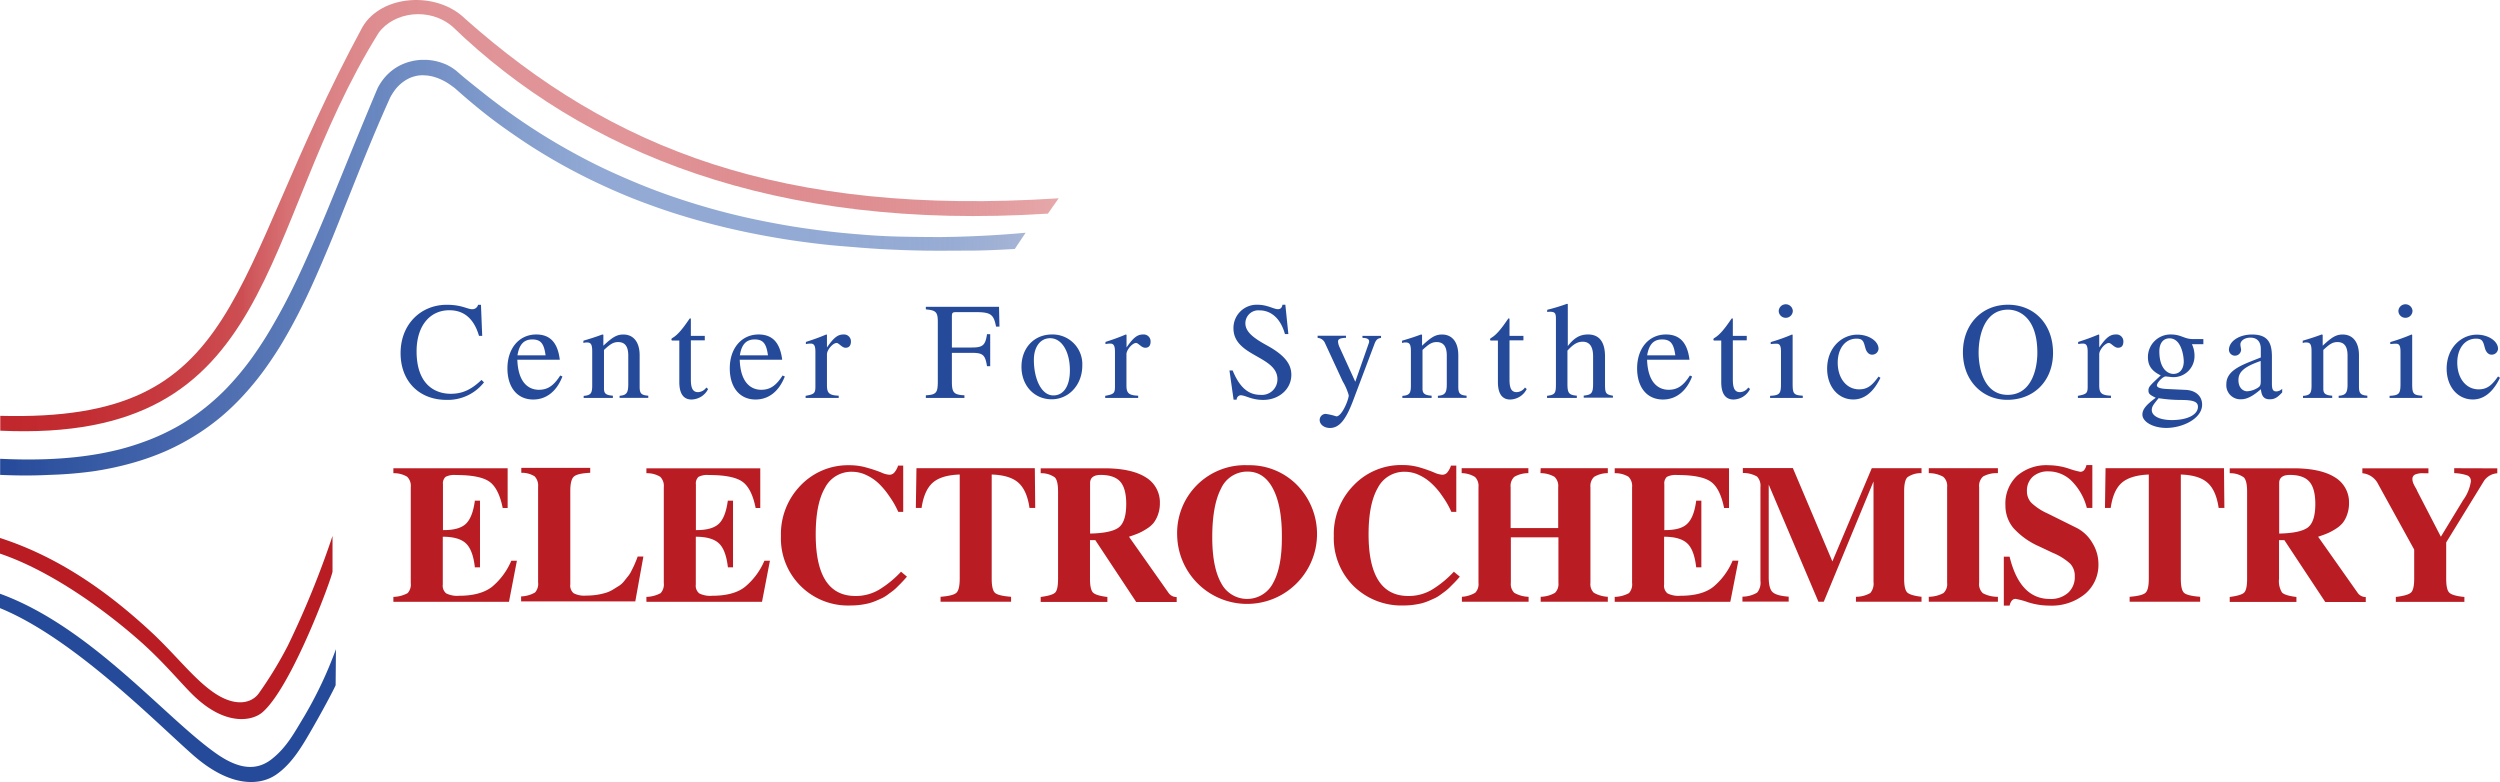
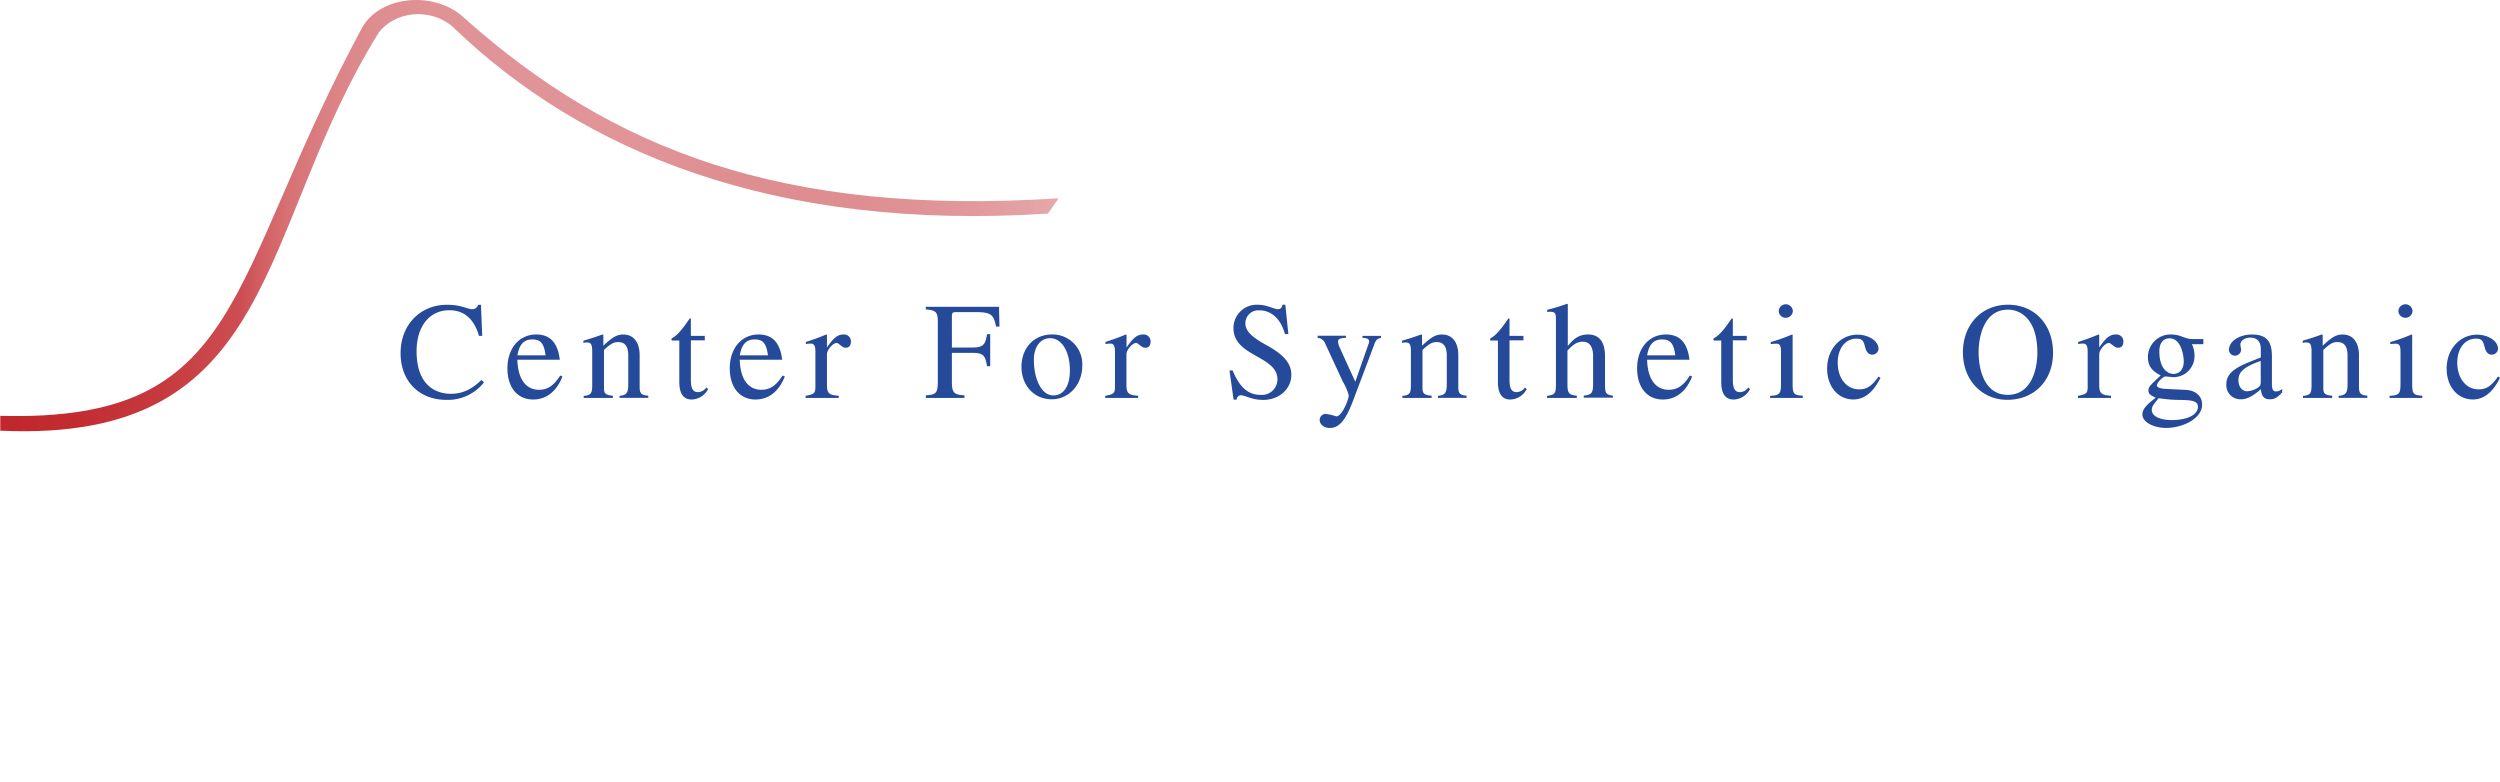
<svg xmlns="http://www.w3.org/2000/svg" width="562.3" height="175.89">
  <defs>
    <linearGradient id="a" y1="60.23" x2="230.62" y2="60.23" gradientUnits="userSpaceOnUse">
      <stop offset="0" stop-color="#264a9a" />
      <stop offset=".3" stop-color="#365ca8" stop-opacity=".81" />
      <stop offset=".58" stop-color="#4870b7" stop-opacity=".6" />
      <stop offset=".8" stop-color="#476fb6" stop-opacity=".59" />
      <stop offset=".88" stop-color="#4269b2" stop-opacity=".56" />
      <stop offset=".93" stop-color="#3a60ab" stop-opacity=".52" />
      <stop offset=".98" stop-color="#2e53a1" stop-opacity=".45" />
      <stop offset="1" stop-color="#264a9a" stop-opacity=".4" />
    </linearGradient>
    <linearGradient id="b" x1=".06" y1="48.5" x2="238.12" y2="48.5" gradientUnits="userSpaceOnUse">
      <stop offset="0" stop-color="#c1272d" />
      <stop offset=".07" stop-color="#c22c31" />
      <stop offset=".15" stop-color="#c6393e" />
      <stop offset=".23" stop-color="#cd4f53" />
      <stop offset=".23" stop-color="#cd5054" />
      <stop offset=".24" stop-color="#d05a5e" />
      <stop offset=".27" stop-color="#d67073" />
      <stop offset=".31" stop-color="#db8184" />
      <stop offset=".35" stop-color="#de8c8f" />
      <stop offset=".42" stop-color="#e09396" />
      <stop offset=".6" stop-color="#e19598" />
      <stop offset=".7" stop-color="#d97b7f" stop-opacity=".86" />
      <stop offset=".94" stop-color="#c6393e" stop-opacity=".5" />
      <stop offset="1" stop-color="#c1272d" stop-opacity=".4" />
    </linearGradient>
  </defs>
-   <path d="M68.38 161.2c-2.11 3.47-3.86 6.88-7.29 9.56s-7.4 2.26-12.4-1.24C37.08 161.4 20.45 141 0 133.54v3.24c16.47 6.71 35.06 25.7 43.44 33.06s15 6.9 18.64 4.41 5.95-6.55 8.19-10.44c3.06-5.32 5.28-9.67 5.22-9.71l.07-8.09a91 91 0 01-7.18 15.19z" fill="#264a9a" />
-   <path d="M64.76 145.18a88.36 88.36 0 01-6.51 10.71c-1.6 2.3-5.39 3.32-10.47-.33-4.23-3-8.23-8.18-13.33-13C25.53 134.23 14.19 125.57 0 121v3.52c10.86 3.66 22.81 12 31.54 19.72 5.32 4.71 9.18 9.47 11.93 12.14 7.26 7.05 13.34 5.78 15.59 3.8 6.64-5.81 15.63-30.33 15.73-31.63v-8a205.68 205.68 0 01-10.03 24.63z" fill="#b91c22" />
-   <path d="M102.6 15.9c-.29-.23-.6-.45-.92-.66s-.66-.39-1-.57-.71-.32-1.09-.46a10.28 10.28 0 00-1.15-.36 12 12 0 00-1.19-.25c-.41-.06-.82-.11-1.23-.13s-.83 0-1.25 0-.84.06-1.26.12-.83.15-1.24.26a9.71 9.71 0 00-1.23.39 11.23 11.23 0 00-1.18.53 11.05 11.05 0 00-1.14.68 11.52 11.52 0 00-2.06 1.83 11.55 11.55 0 00-.9 1.16 12.32 12.32 0 00-.8 1.33q-2.11 5-4.06 9.74c-1.31 3.16-2.56 6.24-3.78 9.24s-2.4 5.9-3.57 8.72-2.33 5.53-3.49 8.17-2.3 5.18-3.47 7.62-2.36 4.79-3.58 7-2.47 4.39-3.77 6.42-2.66 4-4.07 5.79a61.75 61.75 0 01-4.47 5.13 50.71 50.71 0 01-5 4.45 47.44 47.44 0 01-5.56 3.75 50.2 50.2 0 01-6.25 3 58.8 58.8 0 01-7 2.28 69.14 69.14 0 01-7.94 1.5q-4.2.56-8.92.71t-10-.1v3.62q5.9.27 11.13 0A91.28 91.28 0 0021 106a70.65 70.65 0 008.69-1.85 58.06 58.06 0 007.64-2.71A52.83 52.83 0 0044 97.89a50.67 50.67 0 005.87-4.27 53.71 53.71 0 005.15-5 63.82 63.82 0 004.55-5.6c1.43-2 2.77-4 4.06-6.18s2.5-4.39 3.68-6.71 2.31-4.71 3.41-7.18 2.19-5 3.27-7.59 2.14-5.25 3.22-8l3.3-8.26c1.12-2.79 2.28-5.63 3.48-8.5s2.46-5.77 3.78-8.69c.16-.3.32-.58.5-.86a9 9 0 01.56-.81 8.67 8.67 0 01.62-.74q.33-.34.69-.66c.25-.21.5-.4.76-.58a8.3 8.3 0 01.81-.49 6.1 6.1 0 01.86-.39 7 7 0 01.92-.27 6 6 0 011-.16 5.74 5.74 0 011 0 7.9 7.9 0 011.06.1 9.57 9.57 0 011.1.25 10.94 10.94 0 011.13.4c.39.16.78.35 1.18.56s.8.46 1.2.74.82.58 1.24.91c1.87 1.68 3.77 3.29 5.71 4.86s3.93 3.06 6 4.51 4.09 2.84 6.21 4.17 4.27 2.61 6.47 3.82 4.45 2.38 6.74 3.48 4.63 2.15 7 3.14 4.83 1.91 7.32 2.79 5 1.68 7.61 2.44 5.22 1.45 7.92 2.09 5.43 1.22 8.23 1.74 5.66 1 8.56 1.39 5.88.76 8.9 1 6.11.52 9.25.69 6.33.29 9.59.34 6.58 0 10 0 6.83-.18 10.34-.37l.15-.23.15-.22.15-.23.15-.23.16-.23.15-.23.15-.22.15-.23.16-.23.15-.23.15-.23.15-.23.15-.22.16-.23.15-.23.15-.23q-4.86.44-9.62.68t-9.42.29q-4.67 0-9.21-.1t-9-.49q-4.44-.34-8.78-.89c-2.9-.36-5.75-.78-8.57-1.28s-5.61-1.05-8.36-1.67-5.46-1.31-8.13-2.07-5.31-1.58-7.92-2.47-5.16-1.84-7.68-2.87-5-2.11-7.47-3.26-4.86-2.38-7.23-3.67-4.71-2.65-7-4.07-4.55-2.92-6.77-4.48-4.4-3.18-6.54-4.88-4.31-3.39-6.38-5.22z" fill="url(#a)" />
  <path d="M104.63 4.23c-6.41-6.31-18.87-5.46-23.12 1.88C50.51 63.44 55.34 95 .06 93.53v3.34c63 2.89 57.46-45.18 85.12-89.51C88.59 2.69 96.59 1.52 101.79 6 131 34.18 174 52 235.69 48.05l2.43-3.45c-62.42 4.04-100.5-11.08-133.49-40.37z" fill="url(#b)" />
-   <path d="M101.39 88.57c-3.47 0-7.69-2-7.69-9.55 0-5.61 2.88-9.24 7.38-9.24 4 0 5.8 2.82 6.66 5.77h.72l-.28-7h-.65a1.32 1.32 0 01-1.31 1c-1.11 0-2.35-1-5.73-1-5.8 0-10.39 4.34-10.39 10.88 0 6.36 4.22 10.51 10.3 10.51a10.34 10.34 0 008.46-3.94l-.56-.55c-2.3 2.19-4.3 3.12-6.91 3.12zM121.2 87.67c-2 0-4.65-1.24-4.84-6.76h9.55c-.46-3.75-2.1-5.68-5.3-5.68-3.75 0-6.48 3-6.48 7.63 0 4.28 2.23 7 5.8 7 2.95 0 5.27-1.83 6.57-5.18l-.49-.22c-1.49 2.31-2.82 3.21-4.81 3.21zm-1.49-11.32c1.89 0 2.64.87 3 3.57h-6.32c.38-2.42 1.43-3.57 3.32-3.57zM143.87 87v-7.1c0-2.92-1.37-4.66-3.66-4.66-1.43 0-2.39.53-4.5 2.52V75.3l-.22-.07c-1.52.56-2.57.9-4.27 1.4v.53a1.9 1.9 0 01.83-.13c.87 0 1.15.47 1.15 2v7.69c0 1.76-.34 2.2-1.92 2.32v.47h6.57V89c-1.58-.12-2-.49-2-1.61v-8.68c1.49-1.4 2.17-1.77 3.2-1.77 1.52 0 2.26 1 2.26 3v6.48c0 1.95-.4 2.48-1.95 2.6v.47h6.45V89c-1.57-.12-1.94-.49-1.94-2zM157 88.2c-1.14 0-1.61-.84-1.61-2.8v-8.86h3.13v-1h-3.13V72c0-.31 0-.4-.22-.4-.21.27-.4.55-.62.86-2.76 4-3.53 3.29-3.53 3.91a.25.25 0 00.12.22h1.65v9.33c0 2.6.93 3.94 2.75 3.94a4.29 4.29 0 003.73-2.36l-.41-.34A2.35 2.35 0 01157 88.2zM171.21 87.67c-2 0-4.65-1.24-4.83-6.76h9.55c-.47-3.75-2.11-5.68-5.31-5.68-3.75 0-6.48 3-6.48 7.63 0 4.28 2.24 7 5.8 7 2.95 0 5.27-1.83 6.58-5.18l-.5-.22c-1.49 2.31-2.82 3.21-4.81 3.21zm-1.48-11.32c1.89 0 2.63.87 3 3.57h-6.32c.37-2.42 1.42-3.57 3.32-3.57zM189.72 75.23c-1.3 0-2.2.72-3.72 2.92V75.3l-.15-.07c-1.64.69-2.76 1.09-4.59 1.68v.49a4.78 4.78 0 011.09-.12c.77 0 1.05.5 1.05 1.86v7.75c0 1.55-.22 1.77-2.2 2.14v.47h7.44V89c-2.11-.09-2.64-.56-2.64-2.32v-7c0-1 1.34-2.54 2.18-2.54.49 0 1.2 1.08 2 1.08s1.21-.52 1.21-1.39a1.55 1.55 0 00-1.67-1.6zM208.24 69v.59c2.29.19 2.69.62 2.69 2.79v13.4c0 2.57-.34 3-2.69 3.13v.59h8.68v-.59c-2.39-.13-2.82-.58-2.82-3.1v-6.45h4.49c2.51 0 3 .46 3.41 3h.72v-7.2H222c-.37 2.48-.93 3-3.41 3h-4.49V71.2c0-.86.15-1 1-1h4.22c3.5 0 4.18.46 4.71 3.26h.77l-.1-4.46zM236.61 75.23c-4 0-6.86 3-6.86 7.26s2.89 7.32 6.79 7.32 6.89-3.29 6.89-7.57a6.68 6.68 0 00-6.82-7.01zm.31 13.71c-2.67 0-4.38-3.66-4.38-8 0-2.94 1.46-4.87 3.66-4.87 2.61 0 4.44 3 4.44 7.23 0 3.53-1.4 5.64-3.72 5.64zM257.1 75.23c-1.3 0-2.2.72-3.72 2.92V75.3l-.15-.07c-1.65.69-2.76 1.09-4.59 1.68v.49a4.76 4.76 0 011.08-.12c.78 0 1.06.5 1.06 1.86v7.75c0 1.55-.22 1.77-2.2 2.14v.47H256V89c-2.11-.09-2.64-.56-2.64-2.32v-7c0-1 1.33-2.54 2.17-2.54.5 0 1.21 1.08 2.05 1.08s1.21-.52 1.21-1.39a1.55 1.55 0 00-1.69-1.6zM284.67 77.53c-3.26-1.8-4.56-3.16-4.56-4.84a2.92 2.92 0 013.22-2.88c2.27 0 4.62 1.49 5.68 5.33h.77l-.68-6.6h-.65c-.12.71-.47 1-1 1-1 0-2.36-1-4.65-1a5.23 5.23 0 00-5.37 5.3c0 6.36 9.89 6.17 9.89 11.47a3.49 3.49 0 01-3.81 3.5c-2.76 0-4.71-1.7-6.26-5.48h-.72l.93 6.57h.69a1 1 0 01.86-1c1.15 0 2.42 1.05 5.12 1.05 3.56 0 6.32-2.45 6.32-5.64.01-2.56-1.69-4.58-5.78-6.78zM306.46 76c1 0 1.49.28 1.49.78a1.39 1.39 0 01-.12.52l-3 8.56-3.58-7.86a3.3 3.3 0 01-.3-1.18c0-.56.46-.78 1.79-.84v-.46h-6.38V76a1.92 1.92 0 011.58 1l4.06 8.78a12.8 12.8 0 011.36 3.13c0 .93-1.51 4.74-2.79 4.74a13.39 13.39 0 00-2.41-.56 1.37 1.37 0 00-1.34 1.37c0 1 1 1.8 2.3 1.8 2.07 0 3.56-1.74 5.24-6.21l4.77-12.65c.37-1 .75-1.3 1.49-1.39v-.46h-4.19zM328 87v-7.1c0-2.92-1.36-4.66-3.65-4.66-1.43 0-2.39.53-4.5 2.52V75.3l-.22-.07c-1.52.56-2.57.9-4.28 1.4v.53a2 2 0 01.84-.13c.87 0 1.15.47 1.15 2v7.69c0 1.76-.34 2.2-1.92 2.32v.47H322V89c-1.58-.12-2.05-.49-2.05-1.61v-8.68c1.49-1.4 2.17-1.77 3.2-1.77 1.51 0 2.26 1 2.26 3v6.48c0 1.95-.4 2.48-2 2.6v.47h6.45V89c-1.47-.12-1.86-.49-1.86-2zM341.13 88.2c-1.15 0-1.61-.84-1.61-2.8v-8.86h3.13v-1h-3.13V72c0-.31 0-.4-.22-.4-.22.27-.4.55-.62.86-2.76 4-3.53 3.29-3.53 3.91a.25.25 0 00.12.22h1.64v9.33c0 2.6.93 3.94 2.76 3.94a4.26 4.26 0 003.72-2.36l-.4-.34a2.35 2.35 0 01-1.86 1.04zM361 86.33v-6.17c0-3.25-1.3-4.93-3.81-4.93-1.83 0-3.13.75-4.56 2.61v-9.43l-.15-.09a43.92 43.92 0 01-4.48 1.36v.5a4.78 4.78 0 01.53-.06c1.2 0 1.43.28 1.43 1.61v14.6c0 2.18-.19 2.45-2 2.7v.47h6.7V89c-1.8-.18-2.11-.56-2.11-2.7v-7.44c1.3-1.42 2.23-2 3.44-2 1.55 0 2.33 1.12 2.33 3.29v6.13c0 2.11-.31 2.52-2.11 2.7v.47h6.57V89c-1.62-.28-1.78-.53-1.78-2.67zM375.3 87.67c-2 0-4.65-1.24-4.84-6.76H380c-.46-3.75-2.11-5.68-5.3-5.68-3.75 0-6.48 3-6.48 7.63 0 4.28 2.23 7 5.8 7 2.94 0 5.27-1.83 6.57-5.18l-.5-.22c-1.47 2.31-2.81 3.21-4.79 3.21zm-1.49-11.32c1.89 0 2.64.87 3 3.57h-6.33c.39-2.42 1.44-3.57 3.33-3.57zM391.36 88.2c-1.15 0-1.61-.84-1.61-2.8v-8.86h3.13v-1h-3.13V72c0-.31 0-.4-.22-.4-.22.27-.4.55-.62.86-2.76 4-3.53 3.29-3.53 3.91a.25.25 0 00.12.22h1.64v9.33c0 2.6.93 3.94 2.76 3.94a4.26 4.26 0 003.72-2.36l-.4-.34a2.35 2.35 0 01-1.86 1.04zM403.2 86.33v-11l-.12-.1a41.28 41.28 0 01-4.81 1.71v.46a10.11 10.11 0 011.31-.09c.74 0 1 .47 1 1.83v7.19c0 2.24-.31 2.58-2.45 2.7v.47h7.35V89c-2.03-.12-2.28-.43-2.28-2.67zM401.62 71.48a1.58 1.58 0 001.62-1.58 1.59 1.59 0 00-3.17 0 1.56 1.56 0 001.55 1.58zM418.15 87.57c-2.82 0-4.81-2.48-4.81-6 0-3.19 1.71-5.4 4.22-5.4 1.12 0 1.52.34 1.83 1.49l.19.68c.24.87.8 1.43 1.45 1.43a1.42 1.42 0 001.49-1.3c0-1.74-2.17-3.2-4.77-3.2-3.45 0-6.79 2.89-6.79 7.66 0 4 2.45 6.92 5.89 6.92 3.66 0 5.45-3.6 6.1-4.87l-.43-.28c-1.52 2.13-2.6 2.87-4.37 2.87zM451.64 68.54c-5.93 0-10.14 4.46-10.14 10.69 0 6.52 4.52 10.7 9.95 10.7 6.11 0 10.32-4.34 10.32-10.57 0-6.48-4.24-10.82-10.13-10.82zm-.07 20.27c-5.24 0-6.54-5.76-6.54-9.51s1.27-9.65 6.61-9.65c2.72 0 6.6 2 6.6 9.68 0 3.72-1.33 9.48-6.67 9.48zM475.88 75.23c-1.3 0-2.2.72-3.72 2.92V75.3l-.15-.07c-1.65.69-2.76 1.09-4.59 1.68v.49a4.76 4.76 0 011.08-.12c.78 0 1.06.5 1.06 1.86v7.75c0 1.55-.22 1.77-2.2 2.14v.47h7.44V89c-2.11-.09-2.64-.56-2.64-2.32v-7c0-1 1.33-2.54 2.17-2.54.5 0 1.21 1.08 2.05 1.08s1.21-.52 1.21-1.39a1.55 1.55 0 00-1.71-1.6zM488.28 75.23a5.08 5.08 0 00-5.17 5.06c0 1.95.83 3.13 2.88 4.15-2.45 2.3-2.76 2.58-2.76 3.38s.37 1 1.64 1.65c-2.2 1.61-3 2.63-3 3.78 0 1.64 2.42 3 5.37 3 3.66 0 8.06-2.1 8.06-5.24 0-1.93-1.46-3.23-3.75-3.32l-4-.19c-1.64-.06-2.42-.34-2.42-.83s1-1.71 1.86-2c.35 0 1.42.16 1.77.16a4.73 4.73 0 004.83-4.81 6 6 0 00-.58-2.6h2.57v-1.16h-2.39c-1.92 0-2.59-1.03-4.91-1.03zm-2.76 14.33a32.76 32.76 0 005 .4c2.82 0 3.84.41 3.84 1.52 0 1.8-2.35 3-5.86 3-2.73 0-4.52-.9-4.52-2.26.02-.71.24-1.11 1.54-2.66zm3.32-5.46c-1.26 0-3.16-1.14-3.16-5.08 0-1.83.87-2.92 2.29-2.92 2.73 0 3.2 4.16 3.2 5.18 0 1.72-.9 2.82-2.33 2.82zM511 86.24v-6c0-3.1-.87-5-4.46-5-2.92 0-5.21 1.52-5.21 3.48a1.36 1.36 0 001.34 1.28 1.39 1.39 0 001.4-1.3c0-.28-.16-.81-.16-1.24 0-.84 1-1.52 2.23-1.52 1.52 0 2.36.9 2.36 2.57v1.89c-3.84 1.55-7.75 2.7-7.75 6a3.16 3.16 0 003.25 3.41c1.36 0 2.63-.65 4.52-2.27.16 1.62.72 2.27 2 2.27 1.05 0 1.7-.37 2.79-1.55v-.81a2 2 0 01-1.37.59c-.71-.04-.94-.43-.94-1.8zm-2.51-.56c0 1-.15 1.24-.8 1.62a5 5 0 01-2.27.71c-.78 0-1.95-.65-1.95-2.51s1.27-3 5-4.31zM530.58 87v-7.1c0-2.92-1.37-4.66-3.66-4.66-1.43 0-2.39.53-4.5 2.52V75.3l-.22-.07c-1.51.56-2.57.9-4.27 1.4v.53a1.9 1.9 0 01.83-.13c.87 0 1.15.47 1.15 2v7.69c0 1.76-.34 2.2-1.92 2.32v.47h6.57V89c-1.58-.12-2-.49-2-1.61v-8.68c1.48-1.4 2.17-1.77 3.19-1.77 1.52 0 2.26 1 2.26 3v6.48c0 1.95-.4 2.48-2 2.6v.47h6.45V89c-1.46-.12-1.88-.49-1.88-2zM541 71.48a1.58 1.58 0 001.62-1.58 1.59 1.59 0 00-3.17 0 1.56 1.56 0 001.55 1.58zM542.55 86.33v-11l-.13-.1a41.8 41.8 0 01-4.8 1.71v.46a9.87 9.87 0 011.3-.09c.74 0 1 .47 1 1.83v7.19c0 2.24-.31 2.58-2.45 2.7v.47h7.35V89c-2.03-.12-2.27-.43-2.27-2.67zM561.86 84.66c-1.49 2.17-2.6 2.91-4.37 2.91-2.82 0-4.8-2.48-4.8-6 0-3.19 1.7-5.4 4.21-5.4 1.12 0 1.52.34 1.83 1.49l.19.68c.24.87.8 1.43 1.45 1.43a1.42 1.42 0 001.49-1.3c0-1.74-2.17-3.2-4.77-3.2-3.44 0-6.79 2.89-6.79 7.66 0 4 2.45 6.92 5.89 6.92 3.66 0 5.46-3.6 6.11-4.87z" fill="#264a9a" />
-   <path d="M110.65 132c-1.69 1.3-4.14 2-7.37 2a5.52 5.52 0 01-2.91-.53 2.22 2.22 0 01-.78-2v-10.75c2.43 0 4.17.51 5.22 1.51s1.71 2.8 2 5.38h1.15v-15h-1.15q-.5 3.73-2 5.18t-5 1.44h-.18v-10.3a2 2 0 01.58-1.67 4.28 4.28 0 012.31-.42c3.61 0 6.13.49 7.55 1.49s2.41 3 3 5.93h1.11v-8.93h-25.7v1.11a5.6 5.6 0 013.11.8 2.9 2.9 0 01.8 2.35v21.51a2.9 2.9 0 01-.71 2.31 7 7 0 01-3.2.84v1.11h26l1.78-9.24H115a15.44 15.44 0 01-4.35 5.88zM143.06 126.14c-.22.54-.37.9-.46 1.09s-.27.56-.54 1.09a6.12 6.12 0 01-.71 1.18c-.21.25-.5.62-.89 1.11a4.75 4.75 0 01-1.13 1.09l-1.38.86a6.94 6.94 0 01-1.71.78 14.92 14.92 0 01-2 .45 16.71 16.71 0 01-2.42.17 5.15 5.15 0 01-2.8-.53 2.26 2.26 0 01-.75-2v-21c0-1.66.26-2.74.8-3.23s1.76-.77 3.68-.86v-1.11h-15.5v1.11a5.38 5.38 0 013 .8 3 3 0 01.78 2.35V131a2.87 2.87 0 01-.69 2.26 6.82 6.82 0 01-3.13.89v1.11h25.68l1.82-10.08h-1.29s-.13.43-.36.96zM167.56 132q-2.52 2-7.37 2a5.52 5.52 0 01-2.91-.53 2.22 2.22 0 01-.78-2v-10.75c2.43 0 4.17.51 5.22 1.51s1.71 2.8 2 5.38h1.15v-15h-1.17c-.33 2.49-1 4.22-2 5.18s-2.68 1.44-5 1.44h-.18v-10.3a2 2 0 01.58-1.67 4.28 4.28 0 012.31-.42c3.61 0 6.13.49 7.55 1.49s2.42 3 3 5.93H171v-8.93h-25.61v1.11a5.6 5.6 0 013.11.8 2.9 2.9 0 01.8 2.35v21.51a2.9 2.9 0 01-.71 2.31 7 7 0 01-3.2.84v1.11h26l1.78-9.24h-1.24a15.44 15.44 0 01-4.37 5.88zM197.73 132.63a10.25 10.25 0 01-5.33 1.42q-8.93 0-8.93-13.86 0-6.89 2.09-10.48a6.64 6.64 0 016.08-3.6 7.48 7.48 0 013.23.75 10.47 10.47 0 012.64 1.76 16.65 16.65 0 012.09 2.38c.68.95 1.18 1.71 1.51 2.29s.63 1.19.93 1.84h1.11v-10.4H202a4.53 4.53 0 01-.89 1.6 1.43 1.43 0 01-1.06.45 5.24 5.24 0 01-1.91-.54 31.36 31.36 0 00-3.14-1.04 13.58 13.58 0 00-3.93-.56 14.75 14.75 0 00-11 4.55 15.65 15.65 0 00-4.42 11.36 15.08 15.08 0 0015.72 15.63 16 16 0 002.09-.13 18.14 18.14 0 001.84-.33 12.45 12.45 0 001.72-.58c.59-.25 1.07-.47 1.44-.64a8 8 0 001.31-.83l1.11-.82a10.38 10.38 0 001-.91c.43-.43.7-.69.8-.8s.35-.36.73-.78l.58-.66-1.33-1.11a23.19 23.19 0 01-4.93 4.04zM206.13 105.31l-.14 8.93h1.29c.39-2.64 1.22-4.53 2.51-5.67s3.31-1.75 6.07-1.84v23.41c0 1.66-.25 2.72-.74 3.18s-1.68.76-3.57.91v1.11h15.86v-1.11c-1.93-.15-3.13-.44-3.62-.89s-.74-1.51-.74-3.2v-23.41q4.09.13 6 1.84c1.28 1.14 2.12 3 2.5 5.67h1.29l-.09-8.93zM262.86 133.39l-8.93-12.67q1.2-.39 2.07-.75a12.07 12.07 0 001.86-1 6.44 6.44 0 001.6-1.35 6.71 6.71 0 001-1.89 7.38 7.38 0 00.42-2.53 6.56 6.56 0 00-3.22-5.87q-3.23-2-9.31-2h-14.28v1.11a5.22 5.22 0 013.18.93c.49.5.73 1.56.73 3.16v19.63c0 1.63-.21 2.67-.64 3.11s-1.52.77-3.27 1v1.11h15v-1.11q-2.58-.31-3.24-1c-.45-.48-.67-1.5-.67-3.07v-8.71h1.2l9.2 13.91h9.1v-1.11a2.2 2.2 0 01-1.8-.9zm-11.24-14.75q-1.68 1.27-6.44 1.37v-11.33q0-1.86 2.4-1.86c2 0 3.51.51 4.4 1.53s1.33 2.7 1.33 5q0 4-1.69 5.29zM280.68 104.64a15.25 15.25 0 00-15.91 15.82 15.73 15.73 0 1027-11.33 15 15 0 00-11.09-4.49zm5.66 26.5a6.56 6.56 0 01-11.68 0q-2-3.56-2-10.3 0-7.2 2-11a6.46 6.46 0 015.95-3.77q3.69 0 5.71 3.84t2 10.77q.04 6.88-1.98 10.46zM322.08 132.63a10.22 10.22 0 01-5.33 1.42q-8.92 0-8.93-13.86 0-6.89 2.09-10.48a6.65 6.65 0 016.09-3.6 7.44 7.44 0 013.22.75 10.47 10.47 0 012.64 1.76A16.06 16.06 0 01324 111c.68.95 1.18 1.71 1.51 2.29a19.74 19.74 0 01.93 1.84h1.11v-10.4h-1.2a4.71 4.71 0 01-.88 1.6 1.47 1.47 0 01-1.07.45 5.34 5.34 0 01-1.91-.54 31.36 31.36 0 00-3.09-1.08 13.58 13.58 0 00-3.93-.56 14.78 14.78 0 00-11 4.55 15.65 15.65 0 00-4.47 11.4 15.18 15.18 0 004.42 11.24 15.37 15.37 0 0011.31 4.39 15.8 15.8 0 002.08-.13 18.37 18.37 0 001.85-.33 11.91 11.91 0 001.71-.58c.59-.25 1.07-.47 1.44-.64a8 8 0 001.31-.83c.51-.37.88-.64 1.11-.82a10.38 10.38 0 001-.91l.8-.8c.11-.1.35-.36.74-.78l.57-.66-1.34-1.11a23.19 23.19 0 01-4.92 4.04zM346.48 106.42a6.34 6.34 0 013.15.82 2.78 2.78 0 01.84 2.33v9.2h-10.7v-9.2a2.78 2.78 0 01.84-2.33 6.31 6.31 0 013.15-.82v-1.11h-15v1.11a5.94 5.94 0 013 .86 2.85 2.85 0 01.78 2.29v21.51a2.79 2.79 0 01-.73 2.24 6.75 6.75 0 01-3 .91v1.11h15v-1.11a6.85 6.85 0 01-3.22-.89 2.78 2.78 0 01-.77-2.26v-10.22h10.7v10.22a2.78 2.78 0 01-.77 2.26 6.85 6.85 0 01-3.22.89v1.11h15.1v-1.11a7.06 7.06 0 01-3.15-.91 2.72 2.72 0 01-.76-2.24v-21.51a2.83 2.83 0 01.82-2.31 6 6 0 013.09-.84v-1.11h-15.1zM385.35 132q-2.53 2-7.38 2a5.52 5.52 0 01-2.91-.53 2.21 2.21 0 01-.77-2v-10.75c2.42 0 4.16.51 5.22 1.51s1.71 2.8 2 5.38h1.16v-15h-1.16q-.48 3.73-2 5.18c-1 1-2.68 1.44-5 1.44h-.17v-10.3a2 2 0 01.57-1.67 4.33 4.33 0 012.31-.42c3.62 0 6.13.49 7.56 1.49s2.41 3 3 5.93h1.11v-8.93h-25.71v1.11a5.6 5.6 0 013.11.8 2.93 2.93 0 01.8 2.35v21.51a2.93 2.93 0 01-.71 2.31 7.05 7.05 0 01-3.2.84v1.11h26l1.82-9.26h-1.3a15.32 15.32 0 01-4.35 5.9zM412.14 126.28l-8.89-21H392v1.11a6.19 6.19 0 013.2.8 3 3 0 01.76 2.35v21.11a3.51 3.51 0 01-.74 2.64 6.59 6.59 0 01-3.31.91v1.11h10.4v-1.11c-1.81-.12-3-.47-3.6-1s-.89-1.7-.89-3.36V109L409 135.34h1.2l11.19-27.06v22.62a3.23 3.23 0 01-.73 2.49 6.47 6.47 0 01-3.22.84v1.11h14.75v-1.11q-2.58-.31-3.24-1c-.45-.48-.67-1.5-.67-3.07v-19.65c0-1.6.24-2.66.73-3.16a5.22 5.22 0 013.18-.93v-1.11H421zM433.82 106.42a6.65 6.65 0 013.26.82 2.73 2.73 0 01.87 2.33v21.51a2.75 2.75 0 01-.82 2.31 7.15 7.15 0 01-3.31.84v1.11h15.55v-1.11a7 7 0 01-3.38-.8 2.76 2.76 0 01-.84-2.35v-21.51a2.82 2.82 0 01.89-2.4 6.33 6.33 0 013.33-.75v-1.11h-15.55zM467.05 118.72l-6.53-3.24a13 13 0 01-3.62-2.38 3.73 3.73 0 01-1-2.64 4.19 4.19 0 011.31-3.24 5.11 5.11 0 013.58-1.2 7.42 7.42 0 015 2 13.17 13.17 0 013.58 6.22h1.24v-9.64h-1.33a2.77 2.77 0 01-.54 1.17 1.11 1.11 0 01-.88.34 19 19 0 01-2.63-.74 14.93 14.93 0 00-4.44-.73 10.1 10.1 0 00-7.13 2.4 8.58 8.58 0 00-2.6 6.62 7.84 7.84 0 001.82 5.13 17 17 0 005.78 4.11l3 1.42a13.4 13.4 0 014 2.49 4 4 0 011 2.84 4.74 4.74 0 01-1.51 3.69 5.84 5.84 0 01-4.09 1.38q-6.75 0-9.06-9.51h-1.3v11h1.3c.24-1 .68-1.51 1.33-1.51a16.69 16.69 0 012.82.76 15.84 15.84 0 004.78.75 11.83 11.83 0 008-2.59 8.51 8.51 0 003.05-6.78 9 9 0 00-1.38-4.75 8.63 8.63 0 00-3.55-3.37zM473.58 105.31l-.13 8.93h1.29q.57-4 2.51-5.67t6.06-1.84v23.41c0 1.66-.24 2.72-.73 3.18s-1.68.76-3.58.91v1.11h15.86v-1.11c-1.92-.15-3.13-.44-3.62-.89s-.73-1.51-.73-3.2v-23.41q4.08.13 6 1.84c1.29 1.14 2.12 3 2.51 5.67h1.29l-.09-8.93zM530.32 133.39l-8.93-12.67c.8-.26 1.49-.51 2.06-.75a12.61 12.61 0 001.87-1 6.63 6.63 0 001.6-1.35 6.46 6.46 0 001-1.89 7.38 7.38 0 00.42-2.53 6.54 6.54 0 00-3.22-5.87q-3.23-2-9.31-2h-14.3v1.11a5.18 5.18 0 013.17.93c.49.5.74 1.56.74 3.16v19.63c0 1.63-.22 2.67-.65 3.11s-1.52.77-3.26 1v1.11h15v-1.11q-2.56-.31-3.24-1a4.84 4.84 0 01-.67-3.07v-8.71h1.2l9.2 13.91h9.11v-1.11a2.19 2.19 0 01-1.79-.9zm-11.24-14.75q-1.7 1.27-6.45 1.37v-11.33q0-1.86 2.4-1.86c2.05 0 3.51.51 4.4 1.53s1.33 2.7 1.33 5q0 4-1.68 5.29zM552 105.31v1.11a10 10 0 013 .53 1.34 1.34 0 01.75 1.33 9.5 9.5 0 01-1.75 4.22l-5 8.22-5.33-10.3a3.43 3.43 0 00-.33-.67 8.66 8.66 0 01-.52-1 2.55 2.55 0 01-.22-1 1.09 1.09 0 01.56-1 4.36 4.36 0 011.93-.31h1.11v-1.11h-14.86v1.11a4.4 4.4 0 013.55 2.44l8.11 14.73v6.53c0 1.63-.23 2.68-.71 3.13s-1.61.78-3.42 1v1.11h15.42v-1.11q-2.76-.27-3.42-1c-.45-.45-.67-1.5-.67-3.13V122l8.49-13.82a3.9 3.9 0 013-1.73v-1.11z" fill="#b91c22" />
+   <path d="M101.39 88.57c-3.47 0-7.69-2-7.69-9.55 0-5.61 2.88-9.24 7.38-9.24 4 0 5.8 2.82 6.66 5.77h.72l-.28-7h-.65a1.32 1.32 0 01-1.31 1c-1.11 0-2.35-1-5.73-1-5.8 0-10.39 4.34-10.39 10.88 0 6.36 4.22 10.51 10.3 10.51a10.34 10.34 0 008.46-3.94l-.56-.55c-2.3 2.19-4.3 3.12-6.91 3.12zM121.2 87.67c-2 0-4.65-1.24-4.84-6.76h9.55c-.46-3.75-2.1-5.68-5.3-5.68-3.75 0-6.48 3-6.48 7.63 0 4.28 2.23 7 5.8 7 2.95 0 5.27-1.83 6.57-5.18l-.49-.22c-1.49 2.31-2.82 3.21-4.81 3.21m-1.49-11.32c1.89 0 2.64.87 3 3.57h-6.32c.38-2.42 1.43-3.57 3.32-3.57zM143.87 87v-7.1c0-2.92-1.37-4.66-3.66-4.66-1.43 0-2.39.53-4.5 2.52V75.3l-.22-.07c-1.52.56-2.57.9-4.27 1.4v.53a1.9 1.9 0 01.83-.13c.87 0 1.15.47 1.15 2v7.69c0 1.76-.34 2.2-1.92 2.32v.47h6.57V89c-1.58-.12-2-.49-2-1.61v-8.68c1.49-1.4 2.17-1.77 3.2-1.77 1.52 0 2.26 1 2.26 3v6.48c0 1.95-.4 2.48-1.95 2.6v.47h6.45V89c-1.57-.12-1.94-.49-1.94-2zM157 88.2c-1.14 0-1.61-.84-1.61-2.8v-8.86h3.13v-1h-3.13V72c0-.31 0-.4-.22-.4-.21.27-.4.55-.62.86-2.76 4-3.53 3.29-3.53 3.91a.25.25 0 00.12.22h1.65v9.33c0 2.6.93 3.94 2.75 3.94a4.29 4.29 0 003.73-2.36l-.41-.34A2.35 2.35 0 01157 88.2zM171.21 87.67c-2 0-4.65-1.24-4.83-6.76h9.55c-.47-3.75-2.11-5.68-5.31-5.68-3.75 0-6.48 3-6.48 7.63 0 4.28 2.24 7 5.8 7 2.95 0 5.27-1.83 6.58-5.18l-.5-.22c-1.49 2.31-2.82 3.21-4.81 3.21zm-1.48-11.32c1.89 0 2.63.87 3 3.57h-6.32c.37-2.42 1.42-3.57 3.32-3.57zM189.72 75.23c-1.3 0-2.2.72-3.72 2.92V75.3l-.15-.07c-1.64.69-2.76 1.09-4.59 1.68v.49a4.78 4.78 0 011.09-.12c.77 0 1.05.5 1.05 1.86v7.75c0 1.55-.22 1.77-2.2 2.14v.47h7.44V89c-2.11-.09-2.64-.56-2.64-2.32v-7c0-1 1.34-2.54 2.18-2.54.49 0 1.2 1.08 2 1.08s1.21-.52 1.21-1.39a1.55 1.55 0 00-1.67-1.6zM208.24 69v.59c2.29.19 2.69.62 2.69 2.79v13.4c0 2.57-.34 3-2.69 3.13v.59h8.68v-.59c-2.39-.13-2.82-.58-2.82-3.1v-6.45h4.49c2.51 0 3 .46 3.41 3h.72v-7.2H222c-.37 2.48-.93 3-3.41 3h-4.49V71.2c0-.86.15-1 1-1h4.22c3.5 0 4.18.46 4.71 3.26h.77l-.1-4.46zM236.61 75.23c-4 0-6.86 3-6.86 7.26s2.89 7.32 6.79 7.32 6.89-3.29 6.89-7.57a6.68 6.68 0 00-6.82-7.01zm.31 13.71c-2.67 0-4.38-3.66-4.38-8 0-2.94 1.46-4.87 3.66-4.87 2.61 0 4.44 3 4.44 7.23 0 3.53-1.4 5.64-3.72 5.64zM257.1 75.23c-1.3 0-2.2.72-3.72 2.92V75.3l-.15-.07c-1.65.69-2.76 1.09-4.59 1.68v.49a4.76 4.76 0 011.08-.12c.78 0 1.06.5 1.06 1.86v7.75c0 1.55-.22 1.77-2.2 2.14v.47H256V89c-2.11-.09-2.64-.56-2.64-2.32v-7c0-1 1.33-2.54 2.17-2.54.5 0 1.21 1.08 2.05 1.08s1.21-.52 1.21-1.39a1.55 1.55 0 00-1.69-1.6zM284.67 77.53c-3.26-1.8-4.56-3.16-4.56-4.84a2.92 2.92 0 013.22-2.88c2.27 0 4.62 1.49 5.68 5.33h.77l-.68-6.6h-.65c-.12.71-.47 1-1 1-1 0-2.36-1-4.65-1a5.23 5.23 0 00-5.37 5.3c0 6.36 9.89 6.17 9.89 11.47a3.49 3.49 0 01-3.81 3.5c-2.76 0-4.71-1.7-6.26-5.48h-.72l.93 6.57h.69a1 1 0 01.86-1c1.15 0 2.42 1.05 5.12 1.05 3.56 0 6.32-2.45 6.32-5.64.01-2.56-1.69-4.58-5.78-6.78zM306.46 76c1 0 1.49.28 1.49.78a1.39 1.39 0 01-.12.52l-3 8.56-3.58-7.86a3.3 3.3 0 01-.3-1.18c0-.56.46-.78 1.79-.84v-.46h-6.38V76a1.92 1.92 0 011.58 1l4.06 8.78a12.8 12.8 0 011.36 3.13c0 .93-1.51 4.74-2.79 4.74a13.39 13.39 0 00-2.41-.56 1.37 1.37 0 00-1.34 1.37c0 1 1 1.8 2.3 1.8 2.07 0 3.56-1.74 5.24-6.21l4.77-12.65c.37-1 .75-1.3 1.49-1.39v-.46h-4.19zM328 87v-7.1c0-2.92-1.36-4.66-3.65-4.66-1.43 0-2.39.53-4.5 2.52V75.3l-.22-.07c-1.52.56-2.57.9-4.28 1.4v.53a2 2 0 01.84-.13c.87 0 1.15.47 1.15 2v7.69c0 1.76-.34 2.2-1.92 2.32v.47H322V89c-1.58-.12-2.05-.49-2.05-1.61v-8.68c1.49-1.4 2.17-1.77 3.2-1.77 1.51 0 2.26 1 2.26 3v6.48c0 1.95-.4 2.48-2 2.6v.47h6.45V89c-1.47-.12-1.86-.49-1.86-2zM341.13 88.2c-1.15 0-1.61-.84-1.61-2.8v-8.86h3.13v-1h-3.13V72c0-.31 0-.4-.22-.4-.22.27-.4.55-.62.86-2.76 4-3.53 3.29-3.53 3.91a.25.25 0 00.12.22h1.64v9.33c0 2.6.93 3.94 2.76 3.94a4.26 4.26 0 003.72-2.36l-.4-.34a2.35 2.35 0 01-1.86 1.04zM361 86.33v-6.17c0-3.25-1.3-4.93-3.81-4.93-1.83 0-3.13.75-4.56 2.61v-9.43l-.15-.09a43.92 43.92 0 01-4.48 1.36v.5a4.78 4.78 0 01.53-.06c1.2 0 1.43.28 1.43 1.61v14.6c0 2.18-.19 2.45-2 2.7v.47h6.7V89c-1.8-.18-2.11-.56-2.11-2.7v-7.44c1.3-1.42 2.23-2 3.44-2 1.55 0 2.33 1.12 2.33 3.29v6.13c0 2.11-.31 2.52-2.11 2.7v.47h6.57V89c-1.62-.28-1.78-.53-1.78-2.67zM375.3 87.67c-2 0-4.65-1.24-4.84-6.76H380c-.46-3.75-2.11-5.68-5.3-5.68-3.75 0-6.48 3-6.48 7.63 0 4.28 2.23 7 5.8 7 2.94 0 5.27-1.83 6.57-5.18l-.5-.22c-1.47 2.31-2.81 3.21-4.79 3.21zm-1.49-11.32c1.89 0 2.64.87 3 3.57h-6.33c.39-2.42 1.44-3.57 3.33-3.57zM391.36 88.2c-1.15 0-1.61-.84-1.61-2.8v-8.86h3.13v-1h-3.13V72c0-.31 0-.4-.22-.4-.22.27-.4.55-.62.86-2.76 4-3.53 3.29-3.53 3.91a.25.25 0 00.12.22h1.64v9.33c0 2.6.93 3.94 2.76 3.94a4.26 4.26 0 003.72-2.36l-.4-.34a2.35 2.35 0 01-1.86 1.04zM403.2 86.33v-11l-.12-.1a41.28 41.28 0 01-4.81 1.71v.46a10.11 10.11 0 011.31-.09c.74 0 1 .47 1 1.83v7.19c0 2.24-.31 2.58-2.45 2.7v.47h7.35V89c-2.03-.12-2.28-.43-2.28-2.67zM401.62 71.48a1.58 1.58 0 001.62-1.58 1.59 1.59 0 00-3.17 0 1.56 1.56 0 001.55 1.58zM418.15 87.57c-2.82 0-4.81-2.48-4.81-6 0-3.19 1.71-5.4 4.22-5.4 1.12 0 1.52.34 1.83 1.49l.19.68c.24.87.8 1.43 1.45 1.43a1.42 1.42 0 001.49-1.3c0-1.74-2.17-3.2-4.77-3.2-3.45 0-6.79 2.89-6.79 7.66 0 4 2.45 6.92 5.89 6.92 3.66 0 5.45-3.6 6.1-4.87l-.43-.28c-1.52 2.13-2.6 2.87-4.37 2.87zM451.64 68.54c-5.93 0-10.14 4.46-10.14 10.69 0 6.52 4.52 10.7 9.95 10.7 6.11 0 10.32-4.34 10.32-10.57 0-6.48-4.24-10.82-10.13-10.82zm-.07 20.27c-5.24 0-6.54-5.76-6.54-9.51s1.27-9.65 6.61-9.65c2.72 0 6.6 2 6.6 9.68 0 3.72-1.33 9.48-6.67 9.48zM475.88 75.23c-1.3 0-2.2.72-3.72 2.92V75.3l-.15-.07c-1.65.69-2.76 1.09-4.59 1.68v.49a4.76 4.76 0 011.08-.12c.78 0 1.06.5 1.06 1.86v7.75c0 1.55-.22 1.77-2.2 2.14v.47h7.44V89c-2.11-.09-2.64-.56-2.64-2.32v-7c0-1 1.33-2.54 2.17-2.54.5 0 1.21 1.08 2.05 1.08s1.21-.52 1.21-1.39a1.55 1.55 0 00-1.71-1.6zM488.28 75.23a5.08 5.08 0 00-5.17 5.06c0 1.95.83 3.13 2.88 4.15-2.45 2.3-2.76 2.58-2.76 3.38s.37 1 1.64 1.65c-2.2 1.61-3 2.63-3 3.78 0 1.64 2.42 3 5.37 3 3.66 0 8.06-2.1 8.06-5.24 0-1.93-1.46-3.23-3.75-3.32l-4-.19c-1.64-.06-2.42-.34-2.42-.83s1-1.71 1.86-2c.35 0 1.42.16 1.77.16a4.73 4.73 0 004.83-4.81 6 6 0 00-.58-2.6h2.57v-1.16h-2.39c-1.92 0-2.59-1.03-4.91-1.03zm-2.76 14.33a32.76 32.76 0 005 .4c2.82 0 3.84.41 3.84 1.52 0 1.8-2.35 3-5.86 3-2.73 0-4.52-.9-4.52-2.26.02-.71.24-1.11 1.54-2.66zm3.32-5.46c-1.26 0-3.16-1.14-3.16-5.08 0-1.83.87-2.92 2.29-2.92 2.73 0 3.2 4.16 3.2 5.18 0 1.72-.9 2.82-2.33 2.82zM511 86.24v-6c0-3.1-.87-5-4.46-5-2.92 0-5.21 1.52-5.21 3.48a1.36 1.36 0 001.34 1.28 1.39 1.39 0 001.4-1.3c0-.28-.16-.81-.16-1.24 0-.84 1-1.52 2.23-1.52 1.52 0 2.36.9 2.36 2.57v1.89c-3.84 1.55-7.75 2.7-7.75 6a3.16 3.16 0 003.25 3.41c1.36 0 2.63-.65 4.52-2.27.16 1.62.72 2.27 2 2.27 1.05 0 1.7-.37 2.79-1.55v-.81a2 2 0 01-1.37.59c-.71-.04-.94-.43-.94-1.8zm-2.51-.56c0 1-.15 1.24-.8 1.62a5 5 0 01-2.27.71c-.78 0-1.95-.65-1.95-2.51s1.27-3 5-4.31zM530.58 87v-7.1c0-2.92-1.37-4.66-3.66-4.66-1.43 0-2.39.53-4.5 2.52V75.3l-.22-.07c-1.51.56-2.57.9-4.27 1.4v.53a1.9 1.9 0 01.83-.13c.87 0 1.15.47 1.15 2v7.69c0 1.76-.34 2.2-1.92 2.32v.47h6.57V89c-1.58-.12-2-.49-2-1.61v-8.68c1.48-1.4 2.17-1.77 3.19-1.77 1.52 0 2.26 1 2.26 3v6.48c0 1.95-.4 2.48-2 2.6v.47h6.45V89c-1.46-.12-1.88-.49-1.88-2zM541 71.48a1.58 1.58 0 001.62-1.58 1.59 1.59 0 00-3.17 0 1.56 1.56 0 001.55 1.58zM542.55 86.33v-11l-.13-.1a41.8 41.8 0 01-4.8 1.71v.46a9.87 9.87 0 011.3-.09c.74 0 1 .47 1 1.83v7.19c0 2.24-.31 2.58-2.45 2.7v.47h7.35V89c-2.03-.12-2.27-.43-2.27-2.67zM561.86 84.66c-1.49 2.17-2.6 2.91-4.37 2.91-2.82 0-4.8-2.48-4.8-6 0-3.19 1.7-5.4 4.21-5.4 1.12 0 1.52.34 1.83 1.49l.19.68c.24.87.8 1.43 1.45 1.43a1.42 1.42 0 001.49-1.3c0-1.74-2.17-3.2-4.77-3.2-3.44 0-6.79 2.89-6.79 7.66 0 4 2.45 6.92 5.89 6.92 3.66 0 5.46-3.6 6.11-4.87z" fill="#264a9a" />
</svg>